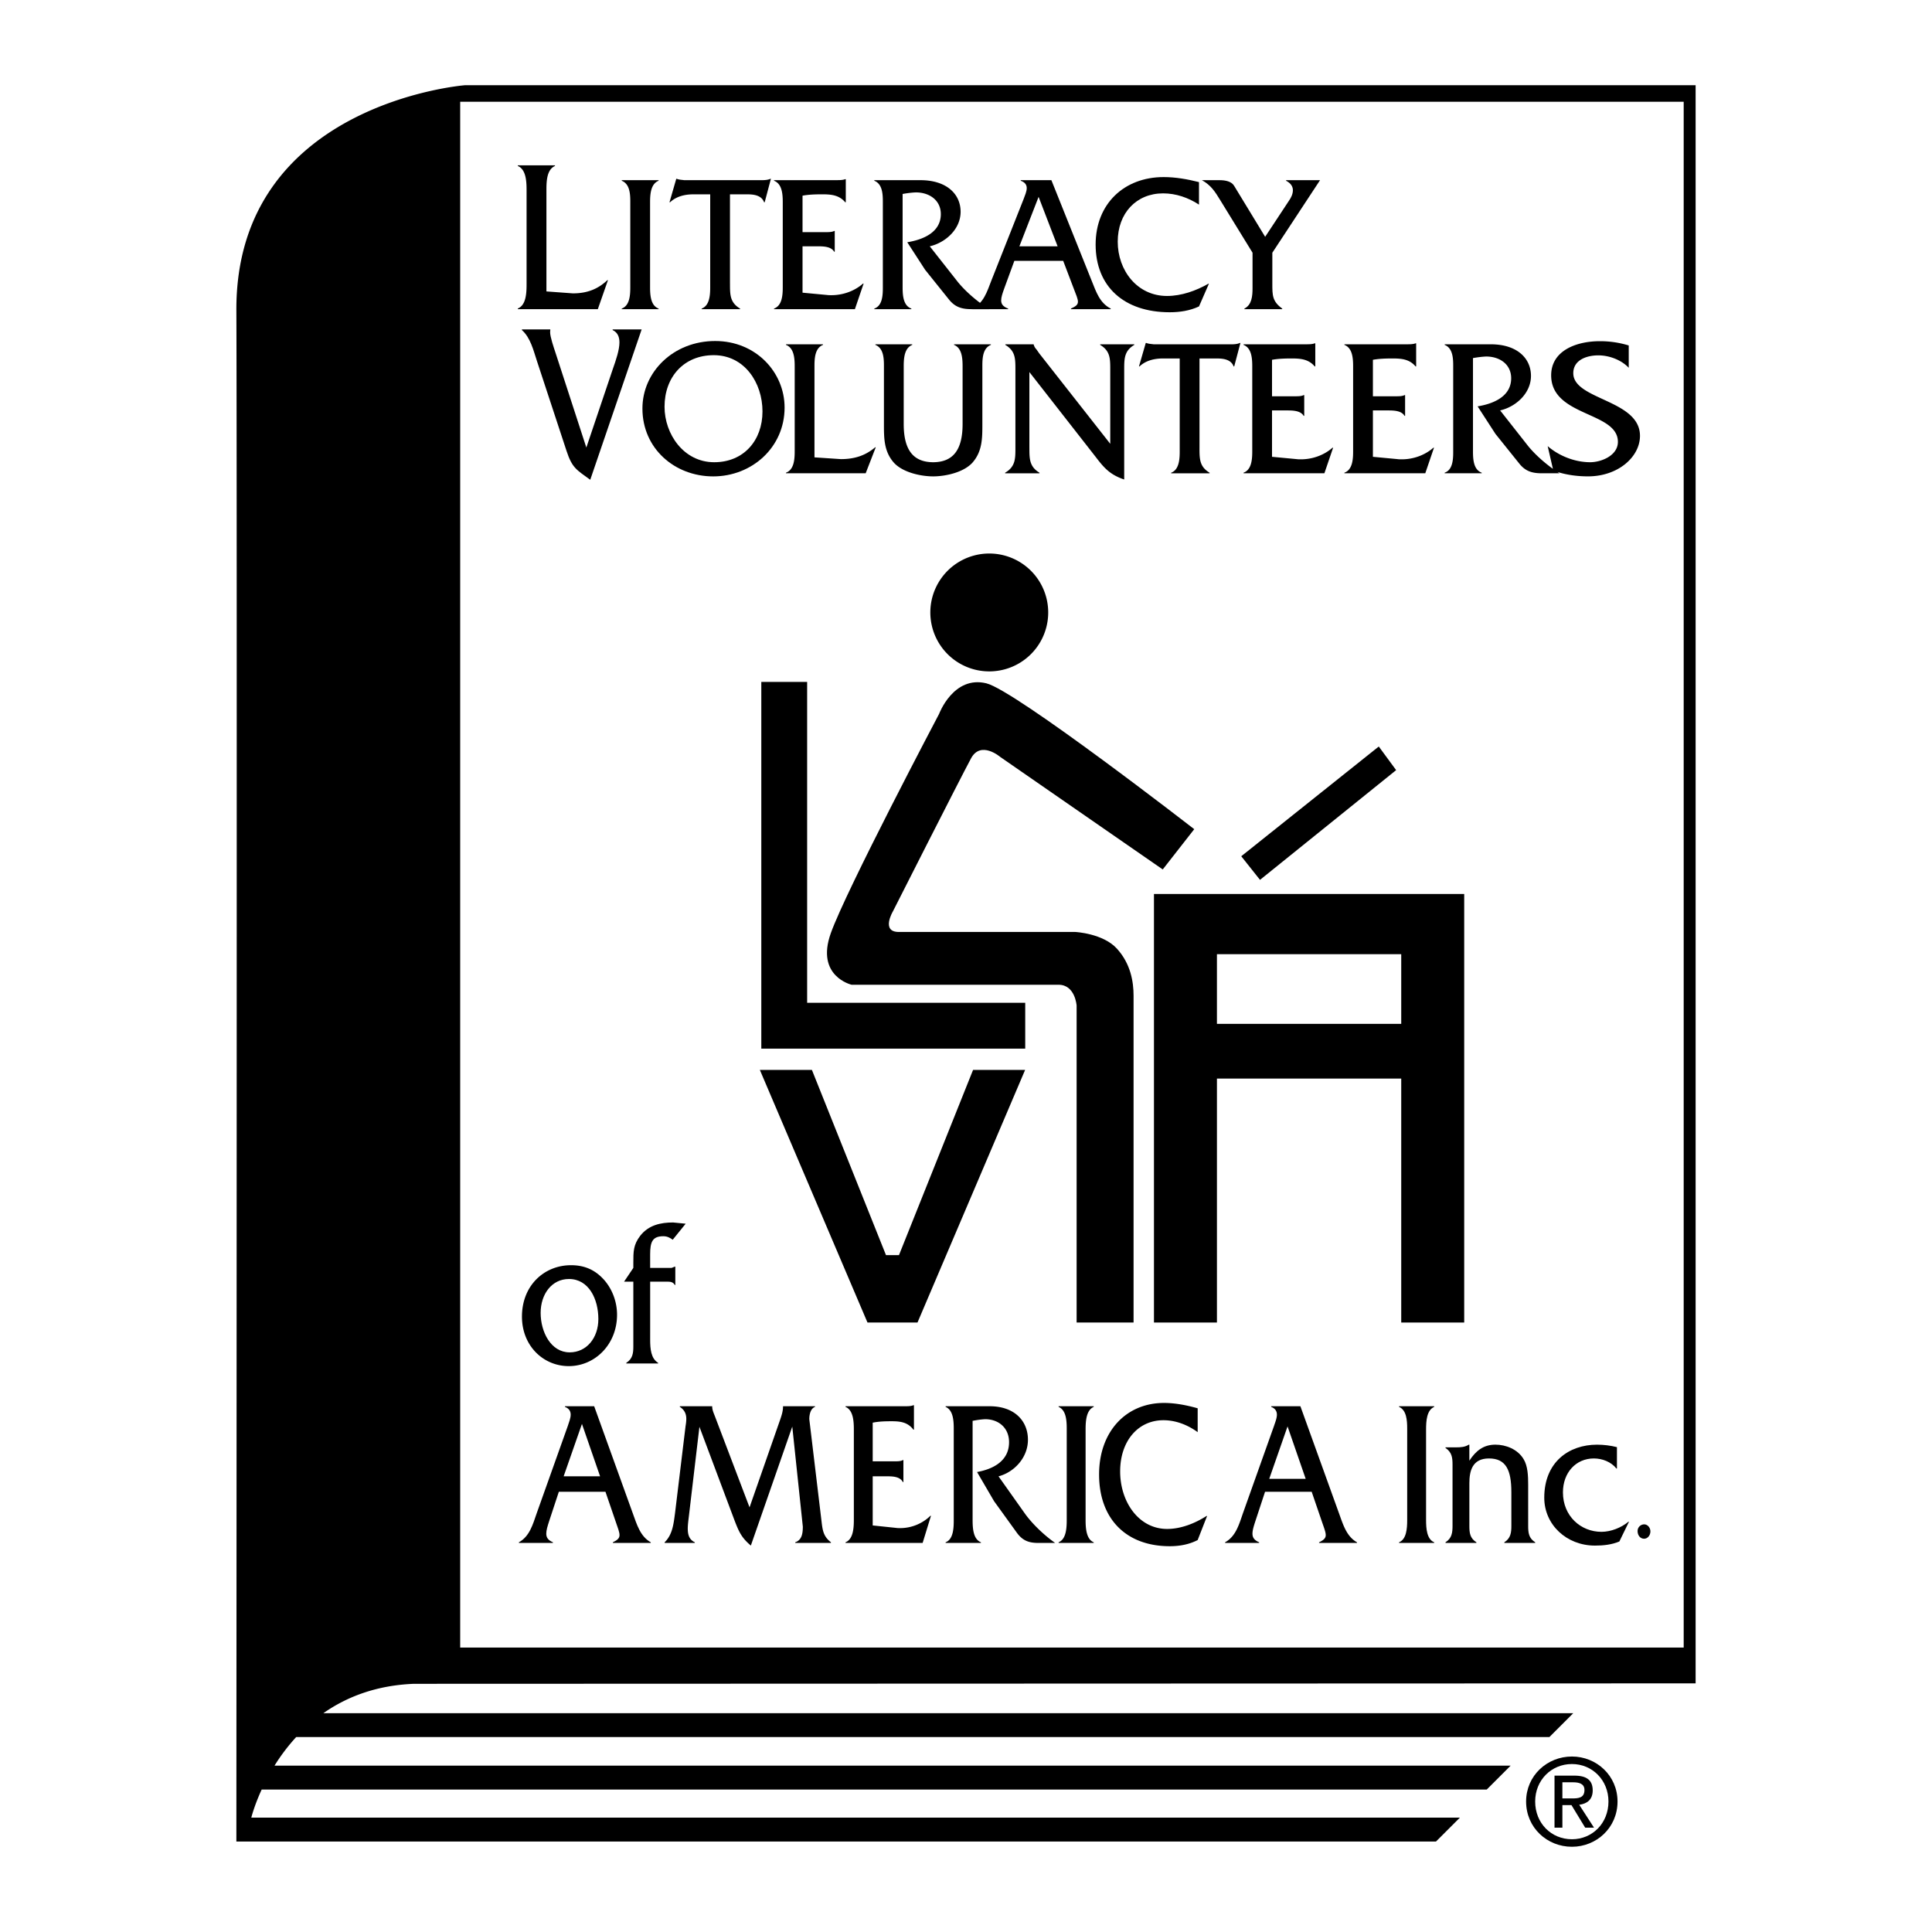
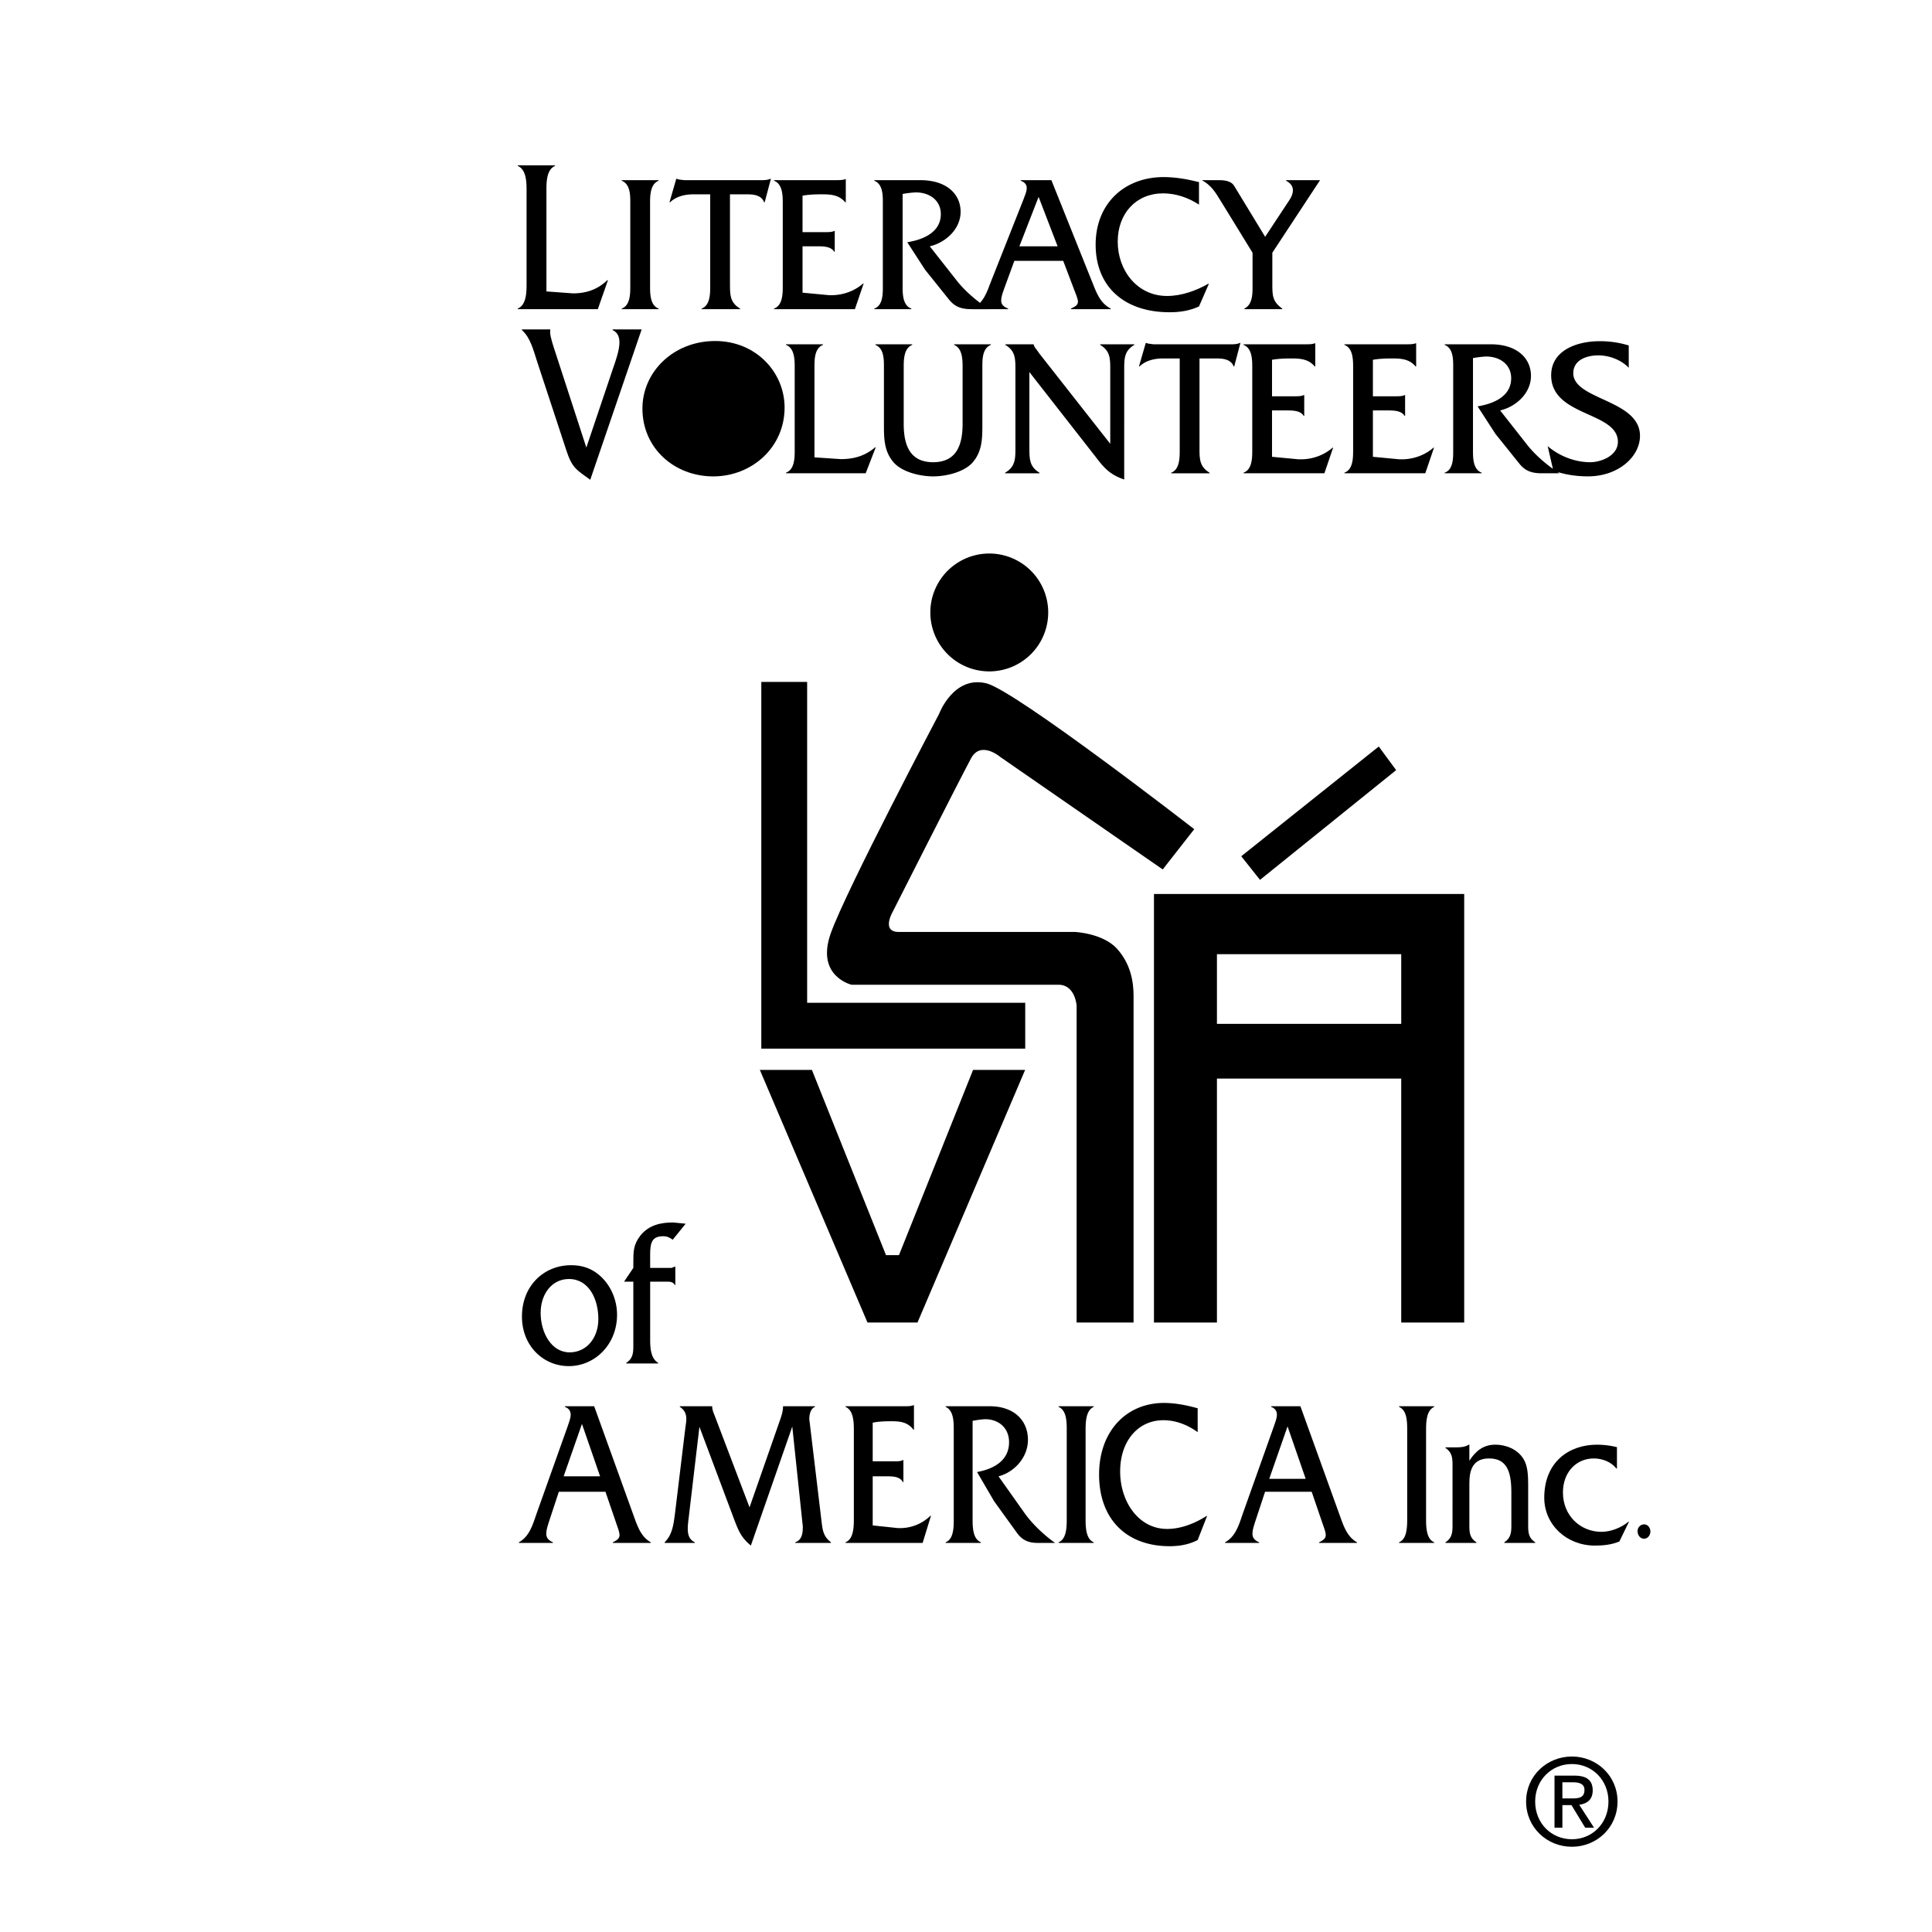
<svg xmlns="http://www.w3.org/2000/svg" width="2500" height="2500" viewBox="0 0 192.756 192.756">
  <g fill-rule="evenodd" clip-rule="evenodd">
-     <path fill="#fff" d="M0 0h192.756v192.756H0V0z" />
-     <path d="M169.172 167.949V8.504H46.378S23.486 10.3 23.583 30.993c.081 17.269 0 152.735 0 152.735H143.27l2.383-2.383H25.072s.283-1.162 1.035-2.803h122.226l2.381-2.381H27.387a19.082 19.082 0 0 1 2.164-2.854h125.033l2.383-2.383H32.264c2.287-1.602 5.241-2.781 9.034-2.93l127.874-.045z" />
    <path d="M152.26 179.738c0-2.584 2.096-4.49 4.572-4.49 2.453 0 4.549 1.906 4.549 4.49 0 2.609-2.096 4.514-4.549 4.514-2.477 0-4.572-1.904-4.572-4.514z" />
    <path d="M156.832 183.502c2.037 0 3.645-1.596 3.645-3.764 0-2.131-1.607-3.74-3.645-3.74-2.061 0-3.668 1.609-3.668 3.74 0 2.168 1.607 3.764 3.668 3.764z" fill="#fff" />
    <path d="M155.879 182.348h-.785v-5.193h1.977c1.227 0 1.834.453 1.834 1.477 0 .93-.584 1.334-1.346 1.43l1.477 2.287h-.881l-1.369-2.252h-.906v2.251h-.001z" />
    <path d="M156.82 179.43c.666 0 1.262-.049 1.262-.846 0-.645-.584-.764-1.131-.764h-1.072v1.609h.941v.001zM167.982 164.375V10.152H45.913v154.223h122.069z" fill="#fff" />
    <path d="M80.529 100.049V68.035h-4.573v36.588h26.331v-4.574H80.529zM98.699 66.985a5.88 5.88 0 1 0 .002-11.76 5.88 5.88 0 0 0-.002 11.76zM57.159 29.269c1.496 0 2.545-.475 3.438-1.316h.058l-1.01 2.892h-7.984v-.065c.797-.324.875-1.446.875-2.374v-8.828-.625c0-.95-.078-2.051-.875-2.396v-.064h3.71v.064c-.777.345-.854 1.403-.854 2.331v10.187l2.642.194zM62.884 20.744v-.658c0-.812-.078-1.741-.852-2.051v-.059h3.677v.059c-.774.31-.851 1.296-.851 2.147v8.496c0 .813.077 1.819.851 2.109v.058h-3.677v-.058c.774-.291.852-1.277.852-2.109v-7.934zM72.831 28.31c0 1.103 0 1.877 1.006 2.477v.058h-3.832v-.058c.774-.291.852-1.296.852-2.109v-9.289h-1.703c-.832 0-1.703.213-2.302.793h-.058l.677-2.341h.058c.232.097.484.097.735.135h7.701c.329 0 .639-.02.89-.135h.058l-.62 2.341h-.058c-.252-.697-1.026-.793-1.664-.793h-1.742v8.921h.002zM80.068 29.2l2.458.232c.136.019.291.019.426.019 1.142 0 2.303-.406 3.154-1.161h.059l-.871 2.554h-8.069v-.058c.794-.291.871-1.296.871-2.129v-7.915-.562c0-.852-.077-1.838-.871-2.147v-.059h6.192c.329 0 .658 0 .91-.097h.058v2.303h-.058c-.6-.716-1.393-.793-2.284-.793-.677 0-1.354.02-1.974.136v3.638h2.303c.31 0 .619 0 .852-.116h.058v2.07h-.058c-.31-.542-1.122-.542-1.723-.542h-1.432V29.2h-.001zM91.834 17.976c2.593 0 4.006 1.374 4.006 3.154 0 1.723-1.49 3.077-3.077 3.444l2.787 3.542c.812 1.006 2.032 2.032 3.135 2.728h-1.782c-1.025 0-1.664-.251-2.244-.986l-2.361-2.941-1.78-2.748c1.548-.251 3.348-.968 3.348-2.806 0-1.374-1.122-2.167-2.496-2.167-.445.02-.871.078-1.316.155v9.327c0 .832.077 1.819.871 2.109v.058h-3.696v-.058c.774-.271.852-1.238.852-2.051v-7.993-.658c0-.812-.078-1.741-.852-2.051v-.059h4.605v.001z" />
    <path d="M101.201 26.026l-1.006 2.748c-.174.484-.309.871-.309 1.2 0 .368.193.62.695.813v.058H97.02v-.058c1.123-.562 1.451-1.665 1.877-2.767l3.232-8.167c.135-.368.309-.754.309-1.083 0-.31-.154-.581-.6-.735v-.059h3.059l4.023 10.043c.445 1.103.795 2.206 1.896 2.767v.058h-3.967v-.058c.484-.213.697-.387.697-.678 0-.29-.174-.677-.426-1.335l-1.045-2.748h-4.874v.001z" />
    <path fill="#fff" d="M103.621 19.641l-1.916 4.934h3.813l-1.897-4.934z" />
    <path d="M119.623 20.415c-1.062-.696-2.301-1.123-3.578-1.123-2.672 0-4.529 1.974-4.529 4.819 0 2.863 1.936 5.418 4.916 5.418 1.451 0 2.902-.522 4.121-1.219h.059l-.988 2.264c-.908.426-1.914.58-2.922.58-4.566 0-7.391-2.573-7.391-6.753 0-4.044 2.824-6.734 6.791-6.734 1.182 0 2.381.213 3.521.503v2.245zM126.941 28.31c0 1.161 0 1.761.986 2.477v.058h-3.773v-.058c.736-.368.812-1.238.812-2.032v-3.541l-3.211-5.225c-.523-.852-.91-1.49-1.838-2.013h1.76c.619 0 1.199.136 1.451.562l3.096 5.089 2.4-3.638c.174-.251.367-.619.367-1.006 0-.329-.154-.677-.676-.948v-.059h3.385l-4.76 7.237v3.097h.001zM61.141 36.816c.312-.885.661-1.899.661-2.655 0-.54-.175-.993-.68-1.23v-.064h2.895l-5.128 15c-1.36-.993-1.807-1.166-2.37-2.892l-2.934-8.914c-.369-1.123-.66-2.374-1.515-3.13v-.064h2.836l-.02.28c0 .475.369 1.532.524 2.007l3.089 9.497 2.642-7.835zM78.279 40.66c0 3.986-3.271 6.87-7.121 6.87-3.832 0-7.063-2.767-7.063-6.773 0-3.657 3.096-6.734 7.257-6.734 4.063-.001 6.927 3.115 6.927 6.637z" />
-     <path d="M66.301 40.583c0 2.729 1.916 5.534 4.954 5.534 2.941 0 4.818-2.167 4.818-5.07 0-2.863-1.8-5.611-4.857-5.611-3-.001-4.915 2.186-4.915 5.147z" fill="#fff" />
    <path d="M83.892 45.807c1.49 0 2.535-.426 3.425-1.181h.058l-1.006 2.593h-7.953v-.058c.793-.29.871-1.296.871-2.129v-7.915-.562c0-.851-.077-1.838-.871-2.147v-.058h3.696v.058c-.774.31-.852 1.257-.852 2.09v9.133l2.632.176zM95.186 34.352v.058c.774.31.852 1.296.852 2.128v5.767c0 2.601-.962 3.8-2.937 3.812-1.975-.011-2.937-1.211-2.937-3.812V37.1v-.562c0-.832.077-1.818.851-2.128v-.058h-3.677v.058c.774.31.852 1.238.852 2.051v5.844c0 1.413 0 2.729.987 3.851.859.955 2.624 1.364 3.897 1.373v.001h.054v-.001c1.274-.009 3.038-.418 3.896-1.373.986-1.123.986-2.438.986-3.851V37.1v-.639c0-.812.078-1.741.852-2.051v-.058h-3.676zM102.703 44.685c0 1.083 0 1.877 1.006 2.477v.058h-3.426v-.058c1.025-.6 1.025-1.394 1.025-2.477v-7.798c0-1.103 0-1.877-1.006-2.477v-.058h2.826v.019c.076.251.154.349.289.503l.271.387 7.082 9.018v-7.392c0-1.103 0-1.877-1.006-2.477v-.058h3.404v.058c-1.006.6-1.006 1.374-1.006 2.477V47.84c-1.373-.464-1.973-1.103-2.824-2.225l-6.637-8.495v7.565h.002zM119.674 44.685c0 1.103 0 1.877 1.006 2.477v.058h-3.832v-.058c.775-.29.852-1.296.852-2.109v-9.288h-1.703c-.832 0-1.703.213-2.303.793h-.059l.678-2.341h.059c.232.097.484.097.736.136H122.809c.328 0 .639-.02.891-.136h.057l-.619 2.341h-.059c-.25-.696-1.025-.793-1.664-.793h-1.74v8.92h-.001zM126.91 45.575l2.457.232c.137.02.291.02.426.02 1.143 0 2.303-.407 3.154-1.161h.059l-.871 2.554h-8.068v-.058c.793-.29.871-1.296.871-2.129v-7.915-.562c0-.851-.078-1.838-.871-2.147v-.058h6.191c.33 0 .658 0 .91-.097h.059v2.303h-.059c-.6-.716-1.393-.793-2.283-.793-.678 0-1.355.019-1.975.135v3.638h2.303c.311 0 .619 0 .852-.116h.059v2.07h-.059c-.309-.542-1.123-.542-1.723-.542h-1.432v4.626zM136.975 45.575l2.457.232c.135.02.291.02.426.02 1.143 0 2.303-.407 3.154-1.161h.059l-.871 2.554h-8.07v-.058c.795-.29.871-1.296.871-2.129v-7.915-.562c0-.851-.076-1.838-.871-2.147v-.058h6.193c.328 0 .658 0 .908-.097h.059v2.303h-.059c-.6-.716-1.393-.793-2.283-.793-.678 0-1.354.019-1.973.135v3.638h2.303c.309 0 .619 0 .852-.116h.057v2.07h-.057c-.311-.542-1.123-.542-1.723-.542h-1.432v4.626zM156.967 37.235c0-1.355 1.393-1.781 2.496-1.781 1.084 0 2.283.445 3.037 1.239v-2.226a9.73 9.73 0 0 0-2.883-.426c-2.361 0-4.857.948-4.857 3.406 0 4.141 6.658 3.599 6.658 6.637 0 1.374-1.666 2.032-2.768 2.032-1.51 0-3.096-.619-4.238-1.606l.521 2.264c-.908-.653-1.824-1.475-2.479-2.284l-2.785-3.542c1.586-.367 3.076-1.722 3.076-3.444 0-1.78-1.412-3.154-4.006-3.154h-4.605v.058c.775.31.852 1.238.852 2.051v8.65c0 .813-.076 1.781-.852 2.051v.058h3.697v-.058c-.795-.29-.871-1.277-.871-2.109v-9.327c.445-.077.871-.135 1.314-.155 1.375 0 2.496.793 2.496 2.167 0 1.838-1.799 2.554-3.348 2.806l1.781 2.748 2.361 2.941c.58.735 1.219.987 2.244.987h1.779a11.171 11.171 0 0 1-.199-.129c.98.305 2.014.438 3.047.438 3.018 0 5.186-1.955 5.186-4.044.002-3.617-6.654-3.578-6.654-6.248zM52.076 131.357c0-3.117 2.233-5.127 4.891-5.127 1.181 0 2.196.35 3.082 1.23.941.924 1.514 2.297 1.514 3.711 0 2.975-2.215 5.127-4.816 5.127-2.53.001-4.671-2.009-4.671-4.941z" />
    <path d="M59.698 131.604c0-2.01-.959-3.998-2.934-3.998-1.717 0-2.824 1.516-2.824 3.383 0 1.887 1.015 3.936 2.897 3.936 1.699-.001 2.861-1.456 2.861-3.321z" fill="#fff" />
    <path d="M64.867 133.039v.635c0 .883.074 1.865.794 2.297v.061h-3.175v-.061c.646-.41.702-.984.702-1.641v-6.459h-.923l.923-1.373v-.492c0-1.148 0-1.805.683-2.707.849-1.086 2.066-1.332 3.284-1.332l1.255.123-1.292 1.598c-.314-.225-.572-.348-.941-.348-1.089 0-1.311.574-1.311 1.805v1.354h2.141l.314-.123h.055v1.824h-.055c-.148-.266-.388-.328-.683-.328h-1.771v5.167zM55.756 148.832l-.96 2.91c-.166.514-.295.924-.295 1.271 0 .391.185.656.665.861v.062H51.77v-.062c1.07-.594 1.384-1.764 1.79-2.932l3.082-8.652c.129-.391.295-.801.295-1.148 0-.328-.147-.615-.572-.779v-.062h2.916l3.838 10.643c.424 1.168.756 2.338 1.809 2.932v.062h-3.783v-.062c.461-.225.665-.41.665-.717 0-.309-.166-.719-.406-1.416l-.997-2.91h-4.651v-.001z" />
    <path fill="#fff" d="M58.062 142.064l-1.827 5.229h3.636l-1.809-5.229z" />
    <path d="M77.846 141.613c.147-.43.277-.84.277-1.291v-.021h3.193v.062c-.443.164-.572.758-.572 1.23l1.218 10.17c.11.963.203 1.537.941 2.111v.062h-3.562v-.062c.646-.225.757-.84.757-1.559l-1.052-9.984-4.134 11.871c-.922-.779-1.181-1.354-1.624-2.502l-3.506-9.35-1.052 8.92c-.056.471-.111.881-.111 1.23 0 .635.147 1.107.701 1.373v.062h-3.008v-.062c.775-.758.886-1.783 1.034-2.891l1.052-8.693c.037-.227.074-.473.074-.738 0-.41-.129-.861-.646-1.189v-.062h3.229v.021c0 .348.147.656.258.943l3.469 9.123 3.064-8.774zM87.07 152.193l2.343.246c.129.021.277.021.406.021a4.331 4.331 0 0 0 3.008-1.23h.056l-.831 2.707h-7.695v-.062c.756-.307.831-1.373.831-2.256v-8.385-.596c0-.902-.074-1.947-.831-2.275v-.062h5.905c.314 0 .627 0 .868-.102h.055v2.439h-.055c-.572-.758-1.329-.84-2.178-.84-.646 0-1.292.02-1.882.143v3.855h2.196c.295 0 .591 0 .812-.123h.055v2.193h-.055c-.295-.574-1.07-.574-1.642-.574H87.07v4.901zM98.738 140.301c2.473 0 3.82 1.457 3.82 3.344 0 1.824-1.422 3.26-2.936 3.648l2.658 3.752c.775 1.066 1.938 2.154 2.99 2.893h-1.699c-.977 0-1.586-.268-2.141-1.047l-2.25-3.117-1.699-2.91c1.477-.268 3.193-1.025 3.193-2.975 0-1.455-1.07-2.295-2.381-2.295-.424.02-.83.082-1.256.164V151.641c0 .881.074 1.928.832 2.234v.062h-3.525v-.062c.738-.287.812-1.312.812-2.174v-8.467-.697c0-.861-.074-1.846-.812-2.174v-.062h4.394zM106.428 143.234v-.697c0-.861-.074-1.846-.812-2.174v-.062h3.506v.062c-.738.328-.812 1.373-.812 2.275v9.003c0 .861.074 1.928.812 2.234v.062h-3.506v-.062c.738-.307.812-1.354.812-2.234v-8.407zM119.49 142.885c-1.016-.738-2.197-1.189-3.414-1.189-2.547 0-4.318 2.092-4.318 5.105 0 3.035 1.846 5.742 4.688 5.742 1.383 0 2.768-.555 3.93-1.293h.055l-.939 2.4c-.867.451-1.828.615-2.787.615-4.355 0-7.049-2.729-7.049-7.156 0-4.285 2.693-7.137 6.477-7.137 1.125 0 2.27.227 3.359.533v2.38h-.002zM126.215 148.832l-.959 2.91c-.166.514-.297.924-.297 1.271 0 .391.186.656.666.861v.062h-3.396v-.062c1.07-.594 1.385-1.764 1.791-2.932l3.08-8.652c.131-.391.297-.801.297-1.148 0-.328-.148-.615-.572-.779v-.062h2.916l3.838 10.643c.424 1.168.756 2.338 1.809 2.932v.062h-3.783v-.062c.461-.225.664-.41.664-.717 0-.309-.166-.719-.406-1.416l-.996-2.91h-4.652v-.001z" />
    <path fill="#fff" d="M128.459 142.312l-1.826 5.229h3.635l-1.809-5.229z" />
    <path d="M140.396 143.234v-.697c0-.861-.074-1.846-.812-2.174v-.062h3.506v.062c-.738.328-.811 1.373-.811 2.275v9.003c0 .861.072 1.928.811 2.234v.062h-3.506v-.062c.738-.307.812-1.354.812-2.234v-8.407zM145.305 144.402c.406 0 .85-.021 1.236-.268h.057v1.6c.645-.984 1.402-1.6 2.602-1.6 1.033 0 2.215.451 2.805 1.436.424.678.461 1.682.461 2.543V152.234c0 .697.057 1.23.701 1.641v.062h-3.08v-.062c.645-.41.701-.984.701-1.641V148.873c0-2.236-.555-3.363-2.234-3.363s-1.955 1.271-1.955 2.48v4.244c0 .697.055 1.23.701 1.641v.062h-3.082v-.062c.646-.41.701-.984.701-1.66V146.719v-.594c0-.678-.055-1.23-.701-1.662v-.061h1.087zM161.324 146.514h-.055c-.535-.676-1.422-1.004-2.252-1.004-1.789 0-3.082 1.414-3.082 3.383 0 2.379 1.791 3.938 3.84 3.938.939 0 1.975-.41 2.693-1.006h.055l-.959 1.969c-.775.328-1.623.41-2.436.41-2.842 0-5.057-2.092-5.057-4.777 0-3.568 2.473-5.291 5.26-5.291.664 0 1.348.082 1.992.246v2.132h.001zM164.033 153.52c-.383 0-.652-.334-.652-.77 0-.391.32-.666.662-.666.34 0 .619.334.619.701 0 .401-.279.735-.629.735zM97.082 106.748l-7.392 18.479h-1.293l-7.392-18.479h-5.194l10.738 25.201h4.989l10.737-25.201h-5.193z" />
    <path d="M119.15 82.726l-3.143 4.019-16.214-11.226s-1.939-1.663-2.91.139c-1.149 2.135-7.808 15.291-7.808 15.291s-1.201 2.033.601 2.033h17.601s2.771.138 4.158 1.663c1.385 1.524 1.662 3.326 1.662 4.712v32.592h-5.682v-31.623s-.139-2.078-1.803-2.078H84.963s-3.604-.832-2.079-5.128c1.524-4.296 10.811-21.897 10.811-21.897s1.43-3.849 4.712-3.049c2.894.704 20.743 14.552 20.743 14.552zM123.84 85.428l13.721-10.949 1.732 2.357-13.582 10.948-1.871-2.356z" />
    <path d="M115.131 89.193v42.756h6.283v-24.34h18.387v24.34h6.283V89.193h-30.953z" />
    <path fill="#fff" d="M121.414 102.15v-6.951h18.387v6.951h-18.387z" />
  </g>
</svg>